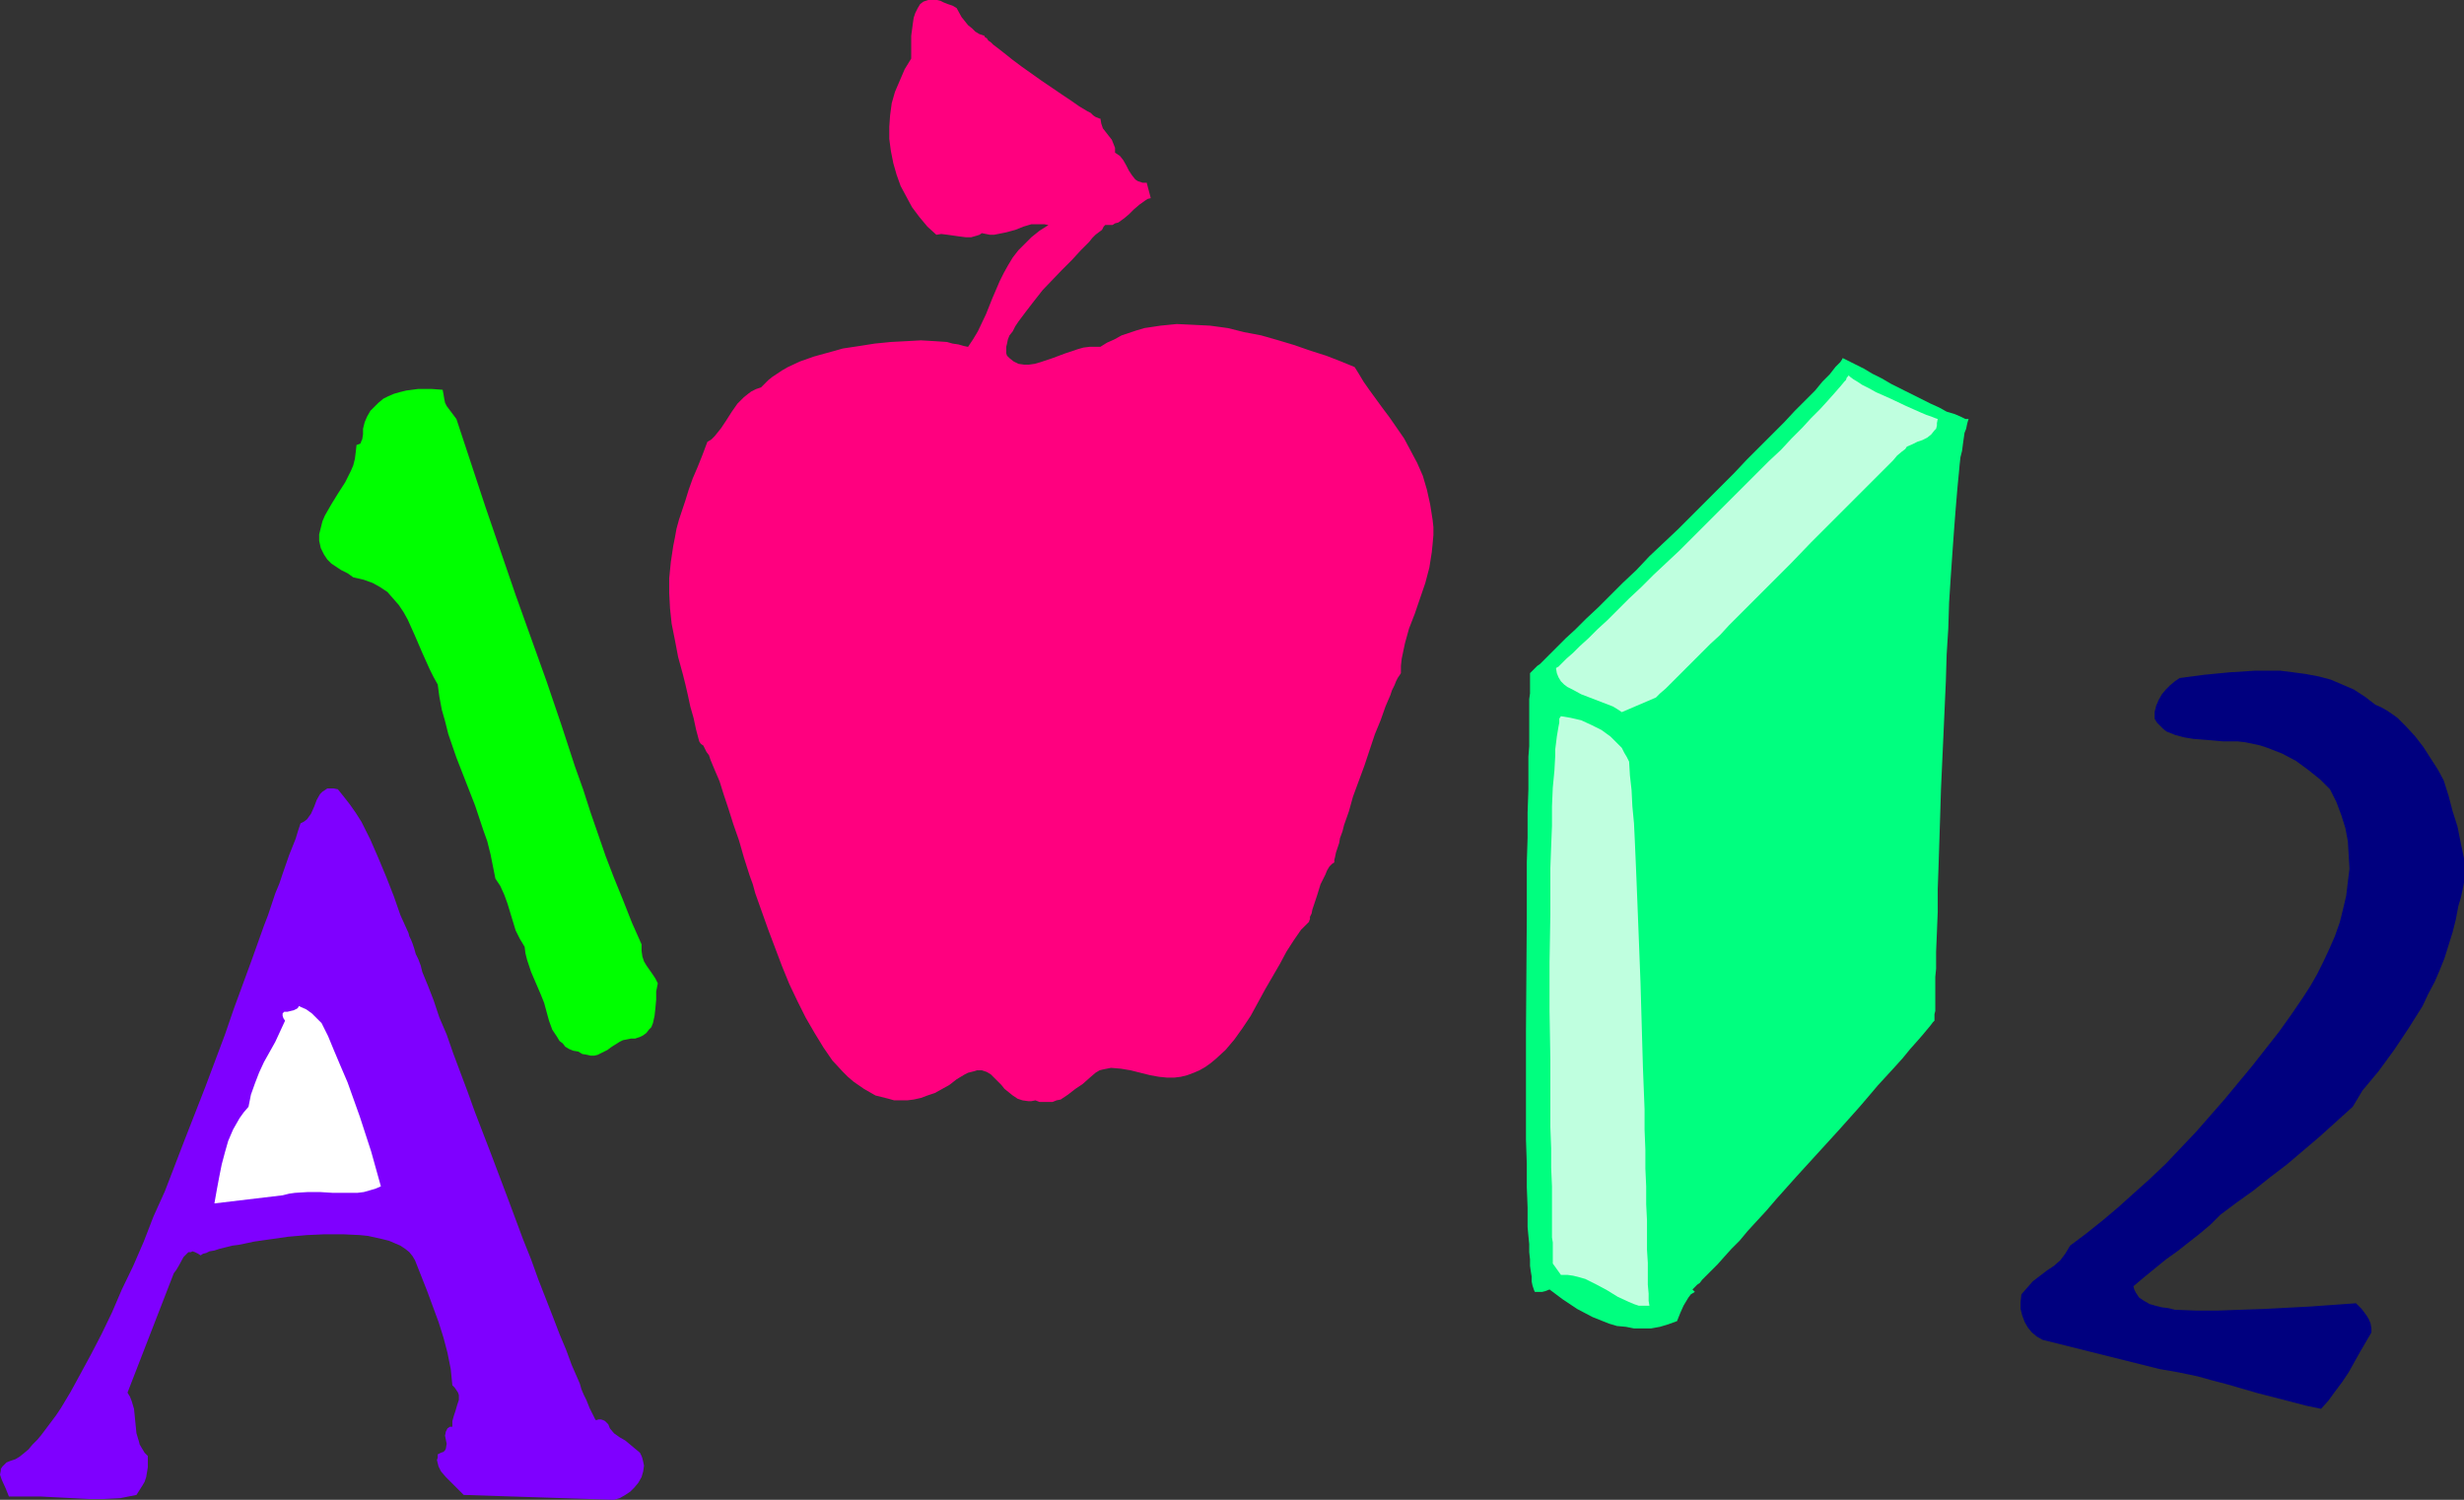
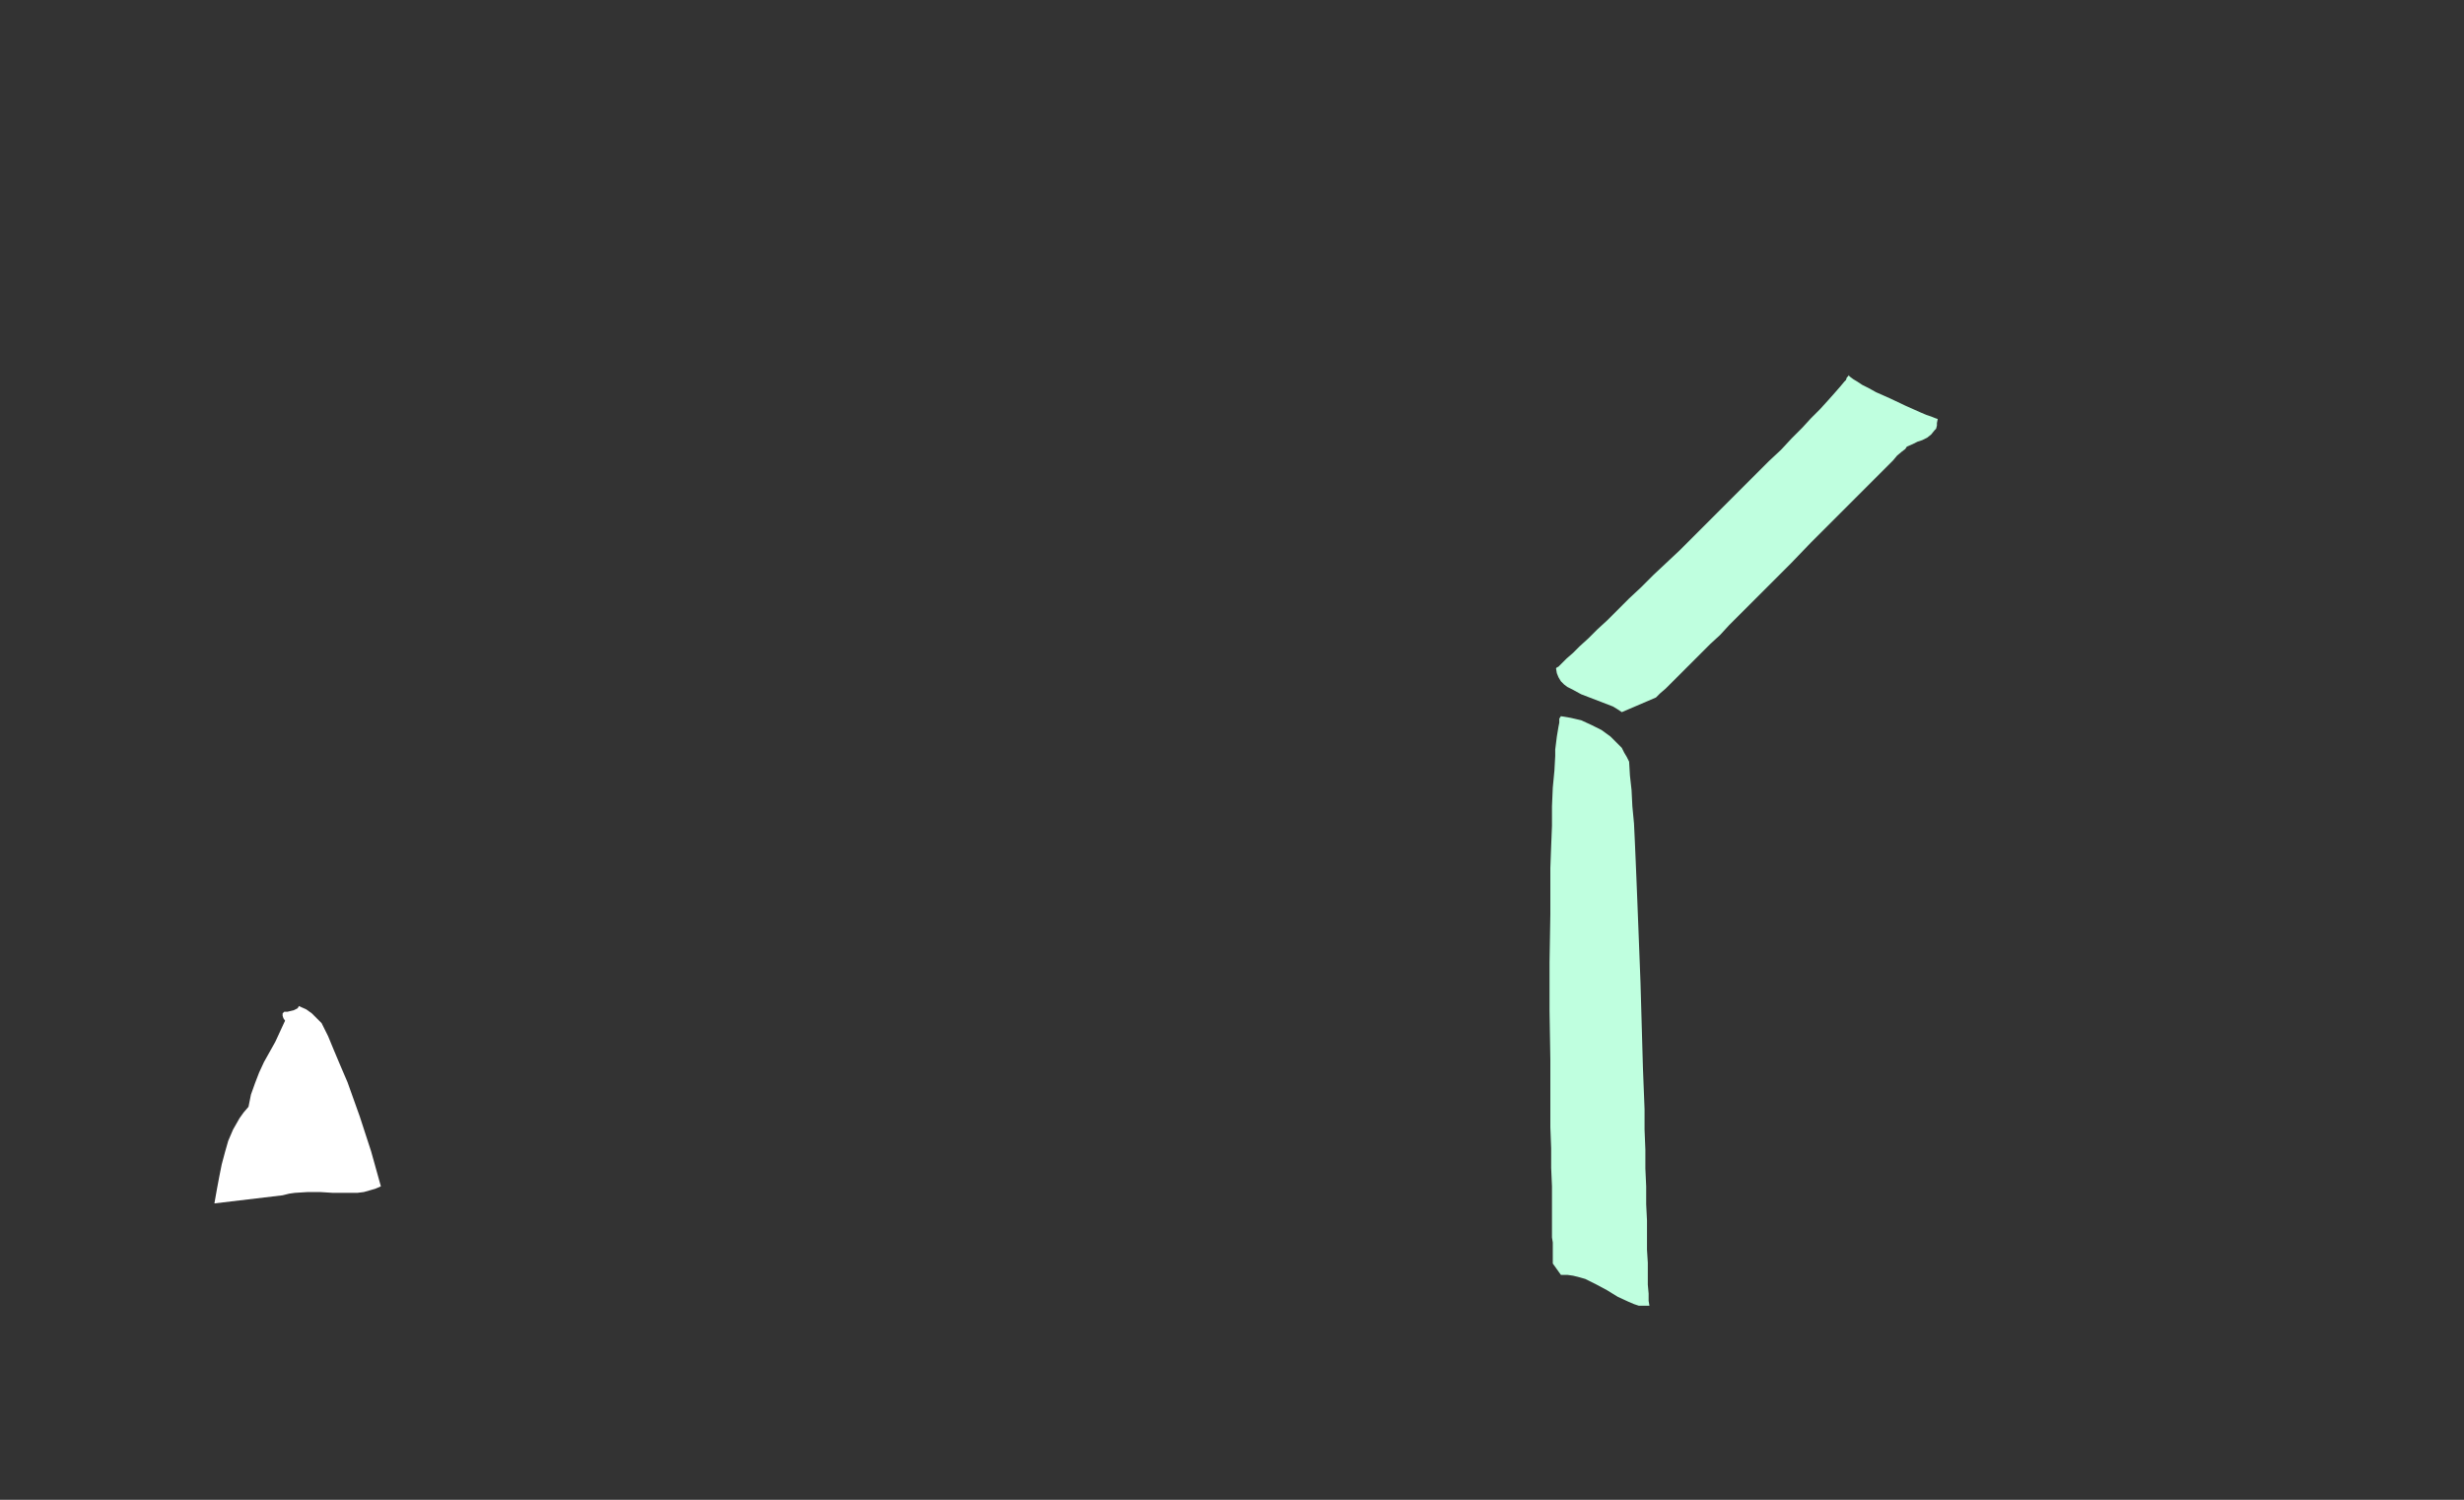
<svg xmlns="http://www.w3.org/2000/svg" xmlns:ns1="http://sodipodi.sourceforge.net/DTD/sodipodi-0.dtd" xmlns:ns2="http://www.inkscape.org/namespaces/inkscape" version="1.0" width="129.724mm" height="78.966mm" id="svg8" ns1:docname="Education Design.wmf">
  <rect width="100%" height="100%" fill="#333333" stroke="none" />
  <ns1:namedview id="namedview8" pagecolor="#ffffff" bordercolor="#000000" borderopacity="0.25" ns2:showpageshadow="2" ns2:pageopacity="0.0" ns2:pagecheckerboard="0" ns2:deskcolor="#d1d1d1" ns2:document-units="mm" />
  <defs id="defs1">
    <pattern id="WMFhbasepattern" patternUnits="userSpaceOnUse" width="6" height="6" x="0" y="0" />
  </defs>
-   <path style="fill:#ff007f;fill-opacity:1;fill-rule:evenodd;stroke:none" d="m 195.859,7.11 0.162,0.323 0.323,0.162 0.323,0.485 0.485,0.323 0.485,0.485 0.646,0.485 1.454,1.131 1.616,1.293 1.939,1.454 3.878,2.747 4.04,2.747 1.939,1.293 1.616,1.131 1.616,0.97 0.646,0.323 0.485,0.485 0.485,0.323 0.808,0.323 h 0.162 l 0.162,0.97 0.323,0.97 1.131,1.454 0.646,0.808 0.323,0.808 0.323,0.808 v 0.485 0.485 l 0.485,0.323 0.485,0.323 0.646,0.808 0.646,1.131 0.485,0.97 0.646,0.97 0.646,0.808 0.485,0.323 0.485,0.162 0.485,0.162 h 0.808 l 0.808,3.07 -0.646,0.162 -0.485,0.323 -1.131,0.808 -1.131,0.97 -0.97,0.97 -0.97,0.808 -1.131,0.808 -0.646,0.162 -0.485,0.323 h -0.808 -0.646 l -0.323,0.323 -0.323,0.646 -0.646,0.485 -0.646,0.485 -0.646,0.646 -0.646,0.808 -1.616,1.616 -1.778,1.939 -1.939,1.939 -3.878,4.04 -1.778,2.262 -1.616,2.101 -1.454,1.939 -0.646,0.97 -0.485,0.97 -0.646,0.808 -0.323,0.808 -0.162,0.808 -0.162,0.646 v 0.808 0.485 l 0.162,0.485 0.485,0.485 0.808,0.646 0.97,0.485 1.131,0.162 h 0.97 l 1.131,-0.162 1.131,-0.323 2.424,-0.808 1.293,-0.485 1.293,-0.485 2.424,-0.808 1.131,-0.323 1.293,-0.162 h 0.97 1.131 l 1.293,-0.808 1.454,-0.646 1.454,-0.808 1.454,-0.485 1.454,-0.485 1.616,-0.485 3.232,-0.485 3.232,-0.323 3.394,0.162 3.232,0.162 3.555,0.485 3.232,0.808 3.394,0.646 3.394,0.97 3.232,0.97 3.232,1.131 3.07,0.97 2.909,1.131 2.747,1.131 0.808,1.293 0.97,1.616 1.131,1.616 1.293,1.777 1.293,1.777 1.454,1.939 1.454,2.101 1.454,2.101 1.293,2.424 1.293,2.424 1.131,2.585 0.808,2.747 0.646,2.909 0.485,3.07 0.162,1.454 v 1.616 l -0.162,1.777 -0.162,1.616 -0.485,3.07 -0.808,3.07 -2.101,6.14 -1.131,2.909 -0.808,2.909 -0.646,3.07 -0.162,1.454 v 1.454 l -0.323,0.485 -0.323,0.485 -0.323,0.646 -0.323,0.808 -0.485,0.97 -0.323,0.97 -0.485,1.131 -0.485,1.131 -0.97,2.747 -1.131,2.747 -2.101,6.302 -2.262,6.14 -0.808,2.909 -0.97,2.747 -0.323,1.293 -0.485,1.293 -0.162,0.97 -0.323,0.97 -0.323,0.97 -0.162,0.808 -0.162,0.646 v 0.485 l -0.485,0.323 -0.485,0.485 -0.485,0.808 -0.323,0.808 -0.97,1.939 -0.646,2.101 -0.646,1.939 -0.323,0.97 -0.162,0.808 -0.323,0.646 v 0.485 l -0.162,0.323 v 0.162 l -1.616,1.616 -1.454,2.101 -1.454,2.262 -1.293,2.424 -2.909,5.009 -2.909,5.332 -1.616,2.424 -1.616,2.262 -1.778,2.101 -1.939,1.777 -0.97,0.808 -1.131,0.808 -1.131,0.646 -1.131,0.485 -1.293,0.485 -1.293,0.323 -1.293,0.162 h -1.454 l -1.616,-0.162 -1.778,-0.323 -1.939,-0.485 -1.939,-0.485 -1.939,-0.323 -1.939,-0.162 -0.808,0.162 -0.808,0.162 -0.646,0.162 -0.808,0.485 -1.131,0.97 -1.454,1.293 -1.454,0.97 -1.454,1.131 -1.454,0.97 -0.808,0.162 -0.808,0.323 h -0.808 -0.808 -0.97 l -0.808,-0.323 -0.808,0.162 h -0.646 l -1.131,-0.162 -0.97,-0.323 -0.97,-0.646 -0.808,-0.646 -0.808,-0.646 -0.646,-0.808 -0.808,-0.808 -0.646,-0.646 -0.646,-0.646 -0.808,-0.485 -0.97,-0.323 h -0.97 l -0.485,0.162 -0.646,0.162 -0.646,0.162 -0.646,0.323 -0.808,0.485 -0.808,0.485 -1.454,1.131 -1.454,0.808 -1.454,0.808 -1.454,0.485 -1.293,0.485 -1.454,0.323 -1.293,0.162 h -1.293 -1.293 l -1.131,-0.323 -1.293,-0.323 -1.293,-0.323 -1.131,-0.646 -1.131,-0.646 -2.101,-1.454 -1.131,-0.97 -0.97,-0.97 -2.101,-2.262 -1.778,-2.585 -1.778,-2.909 -1.778,-3.07 -1.616,-3.232 -1.616,-3.393 -1.454,-3.555 -2.747,-7.271 -2.586,-7.271 -0.485,-1.777 -0.646,-1.777 -1.131,-3.555 -0.97,-3.393 -1.131,-3.232 -0.97,-3.07 -0.97,-2.909 -0.808,-2.585 -0.97,-2.262 -0.808,-1.939 -0.323,-0.97 -0.485,-0.646 -0.323,-0.646 -0.323,-0.646 -0.485,-0.323 -0.323,-0.485 -0.646,-2.424 -0.485,-2.262 -0.646,-2.262 -0.485,-2.262 -0.485,-2.101 -0.485,-1.939 -0.485,-1.777 -0.485,-1.777 -0.646,-3.393 -0.646,-3.232 -0.323,-3.07 -0.162,-3.07 v -2.909 l 0.323,-3.232 0.485,-3.232 0.323,-1.616 0.323,-1.777 0.485,-1.777 0.646,-1.939 0.646,-1.939 0.646,-2.101 0.808,-2.262 0.97,-2.262 0.97,-2.424 0.97,-2.585 0.808,-0.485 0.646,-0.646 1.293,-1.616 0.97,-1.454 1.131,-1.777 1.131,-1.616 1.293,-1.293 0.808,-0.646 0.646,-0.485 0.97,-0.485 0.97,-0.323 0.646,-0.646 0.808,-0.808 0.808,-0.646 0.97,-0.646 0.97,-0.646 1.131,-0.646 2.424,-1.131 2.747,-0.97 2.909,-0.808 2.909,-0.808 3.232,-0.485 3.07,-0.485 3.232,-0.323 3.07,-0.162 2.909,-0.162 2.747,0.162 2.424,0.162 1.131,0.323 1.131,0.162 1.131,0.323 0.808,0.162 0.97,-1.454 0.97,-1.616 1.616,-3.393 0.646,-1.616 0.646,-1.616 1.454,-3.393 0.808,-1.616 0.808,-1.454 0.97,-1.616 1.131,-1.454 1.293,-1.293 1.293,-1.293 1.616,-1.293 1.778,-1.131 -0.808,-0.162 h -0.97 -1.616 l -1.616,0.485 -1.616,0.646 -1.778,0.485 -1.616,0.323 -0.808,0.162 h -0.808 l -0.808,-0.162 -0.808,-0.162 -0.485,0.323 -0.485,0.162 -1.131,0.323 h -1.131 l -1.293,-0.162 -1.131,-0.162 -1.131,-0.162 -1.293,-0.162 -0.97,0.162 -1.778,-1.616 -1.616,-1.939 -1.454,-1.939 -1.131,-2.101 -1.131,-2.101 -0.808,-2.262 -0.646,-2.262 -0.485,-2.424 -0.323,-2.424 v -2.424 l 0.162,-2.262 0.323,-2.424 0.646,-2.262 0.97,-2.262 0.97,-2.262 1.293,-2.101 V 9.534 7.11 l 0.323,-2.424 0.162,-1.131 0.323,-0.97 0.485,-0.97 0.485,-0.808 0.646,-0.485 L 184.709,0 h 1.131 0.646 l 0.646,0.162 0.646,0.323 0.808,0.323 0.97,0.323 0.808,0.485 0.97,1.777 1.293,1.616 0.808,0.646 0.646,0.646 0.808,0.485 z" id="path1" />
-   <path style="fill:#00ff7f;fill-opacity:1;fill-rule:evenodd;stroke:none" d="m 391.718,83.379 -0.162,0.485 -0.162,0.646 -0.162,0.808 -0.323,0.808 -0.162,1.131 -0.162,1.131 -0.162,1.293 -0.323,1.293 -0.162,1.454 -0.162,1.777 -0.162,1.616 -0.162,1.777 -0.323,3.878 -0.323,4.201 -0.323,4.524 -0.323,4.686 -0.323,5.009 -0.162,5.171 -0.323,5.171 -0.162,5.332 -0.485,10.826 -0.485,10.665 -0.162,5.332 -0.162,5.009 -0.162,5.009 -0.162,4.524 v 4.524 l -0.162,4.04 -0.162,3.878 v 1.777 1.616 l -0.162,1.616 v 1.293 1.454 1.131 1.131 1.777 l -0.162,0.646 v 1.293 l -0.323,0.323 -0.485,0.646 -0.808,0.97 -0.808,0.97 -1.131,1.293 -1.293,1.454 -1.454,1.777 -1.454,1.616 -1.778,1.939 -1.778,1.939 -1.778,2.101 -1.939,2.262 -4.04,4.524 -8.403,9.21 -4.04,4.524 -1.939,2.262 -1.939,2.101 -1.778,1.939 -1.616,1.939 -1.616,1.616 -1.454,1.616 -1.293,1.454 -1.293,1.293 -0.97,0.97 -0.808,0.808 -0.485,0.646 -0.485,0.323 -0.97,0.97 0.485,0.485 -0.808,0.485 -0.485,0.646 -0.97,1.616 -0.646,1.454 -0.646,1.616 -1.778,0.646 -1.616,0.485 -1.778,0.323 h -1.616 -1.778 l -1.616,-0.323 -1.778,-0.162 -1.616,-0.485 -1.616,-0.646 -1.616,-0.646 -3.07,-1.616 -2.909,-1.939 -2.586,-1.939 -0.808,0.323 -0.646,0.162 h -1.454 l -0.162,-0.323 -0.162,-0.485 -0.162,-0.485 -0.162,-0.808 v -0.97 l -0.162,-0.97 -0.162,-1.131 v -1.293 l -0.162,-1.454 v -1.616 l -0.162,-1.616 -0.162,-1.777 v -1.777 -2.101 l -0.162,-4.201 v -4.524 l -0.162,-4.848 v -5.171 -16.159 l 0.162,-22.622 v -5.494 -5.494 l 0.162,-5.009 v -5.009 l 0.162,-4.686 v -4.524 -1.939 l 0.162,-2.101 v -1.777 -1.777 -1.616 -1.616 -2.585 l 0.162,-1.131 v -1.939 -0.808 -1.293 0 l 0.162,-0.162 0.162,-0.162 0.323,-0.323 0.323,-0.323 0.485,-0.485 0.485,-0.323 0.646,-0.646 1.293,-1.293 1.454,-1.454 1.778,-1.777 1.939,-1.777 2.101,-2.101 2.424,-2.262 2.424,-2.424 2.424,-2.424 2.747,-2.585 2.586,-2.747 5.656,-5.332 5.656,-5.656 5.494,-5.494 2.586,-2.747 2.586,-2.585 2.424,-2.424 2.424,-2.424 2.101,-2.262 2.101,-2.101 1.939,-1.939 1.454,-1.777 1.454,-1.454 1.131,-1.454 0.485,-0.485 0.485,-0.485 0.323,-0.485 0.162,-0.323 1.293,0.646 1.293,0.646 1.616,0.808 1.616,0.97 1.939,0.97 1.939,1.131 3.878,1.939 3.878,1.939 1.778,0.808 1.454,0.808 1.616,0.485 1.131,0.485 0.97,0.485 h 0.323 z" id="path2" />
  <path style="fill:#bfffdf;fill-opacity:1;fill-rule:evenodd;stroke:none" d="m 385.577,83.379 -0.162,0.808 v 0.485 l -0.162,0.646 -0.323,0.323 -0.646,0.808 -0.808,0.646 -0.97,0.485 -0.97,0.323 -0.97,0.485 -1.131,0.485 -0.323,0.485 -0.646,0.485 -0.97,0.808 -0.808,0.97 -1.131,1.131 -1.293,1.293 -1.454,1.454 -1.454,1.454 -1.616,1.616 -1.778,1.777 -1.778,1.777 -1.939,1.939 -3.878,3.878 -4.04,4.201 -8.242,8.241 -4.04,4.04 -1.778,1.939 -1.939,1.777 -1.778,1.777 -1.616,1.616 -1.616,1.616 -1.454,1.454 -1.293,1.293 -1.131,1.131 -1.131,0.97 -0.808,0.808 -3.394,1.454 -3.394,1.454 -0.97,-0.646 -0.808,-0.485 -2.101,-0.808 -2.101,-0.808 -2.101,-0.808 -1.778,-0.97 -0.97,-0.485 -0.646,-0.485 -0.646,-0.646 -0.485,-0.808 -0.323,-0.808 -0.162,-0.97 0.162,-0.162 0.323,-0.162 0.323,-0.323 0.323,-0.323 0.97,-0.97 1.293,-1.131 1.293,-1.293 1.778,-1.616 1.778,-1.777 1.939,-1.777 2.101,-2.101 2.262,-2.262 2.424,-2.262 2.424,-2.424 5.171,-4.848 5.171,-5.171 5.171,-5.171 5.01,-5.009 2.424,-2.424 2.424,-2.262 2.101,-2.262 2.101,-2.101 1.778,-1.939 1.778,-1.777 1.616,-1.777 1.293,-1.454 1.131,-1.293 0.808,-0.97 0.323,-0.323 0.162,-0.485 0.323,-0.323 v -0.162 l 0.323,0.323 0.646,0.485 0.808,0.485 0.97,0.646 1.293,0.646 1.454,0.808 2.909,1.293 3.07,1.454 1.454,0.646 1.454,0.646 1.131,0.485 0.97,0.323 0.808,0.323 z" id="path3" />
-   <path style="fill:#00ff00;fill-opacity:1;fill-rule:evenodd;stroke:none" d="m 88.072,77.562 0.162,0.808 0.162,0.97 0.162,0.808 0.323,0.646 0.97,1.293 0.97,1.293 5.818,17.613 5.979,17.451 3.07,8.564 3.07,8.564 2.909,8.564 2.747,8.403 1.616,4.524 1.454,4.524 3.07,8.887 1.616,4.201 1.778,4.363 1.778,4.524 1.939,4.363 v 1.293 l 0.162,1.131 0.323,0.97 0.485,0.808 1.131,1.616 0.646,0.97 0.485,0.97 -0.323,1.616 v 1.616 l -0.162,1.777 -0.162,1.454 -0.323,1.454 -0.323,0.808 -0.485,0.485 -0.485,0.646 -0.646,0.485 -0.646,0.323 -0.97,0.323 h -0.808 l -0.808,0.162 -0.808,0.162 -0.646,0.323 -1.293,0.808 -0.485,0.323 -0.646,0.485 -1.293,0.646 -0.646,0.323 -0.646,0.162 h -0.808 l -0.646,-0.162 -0.97,-0.162 -0.808,-0.485 -0.97,-0.162 -0.808,-0.323 -0.808,-0.485 -0.485,-0.646 -0.646,-0.485 -0.485,-0.808 -0.97,-1.454 -0.646,-1.777 -0.485,-1.777 -0.485,-1.777 -0.646,-1.616 -0.97,-2.262 -0.97,-2.262 -0.808,-2.424 -0.323,-1.293 -0.162,-1.293 -0.97,-1.616 -0.808,-1.616 -1.131,-3.717 -0.485,-1.616 -0.646,-1.777 -0.808,-1.777 -0.97,-1.454 -0.485,-2.424 -0.485,-2.424 -0.646,-2.585 -0.808,-2.262 -1.616,-4.848 -3.717,-9.534 -1.616,-4.686 -0.646,-2.585 -0.646,-2.262 -0.485,-2.585 -0.323,-2.424 -0.808,-1.454 -0.808,-1.616 -1.454,-3.232 -1.454,-3.393 -1.454,-3.232 -0.808,-1.454 -0.97,-1.454 -1.131,-1.293 -1.131,-1.293 -1.454,-0.97 -1.454,-0.808 -1.778,-0.646 -2.101,-0.485 -1.131,-0.808 -1.293,-0.646 -0.97,-0.646 -0.97,-0.646 -0.808,-0.808 -0.646,-0.97 -0.646,-1.293 -0.323,-1.454 v -1.293 l 0.323,-1.293 0.323,-1.293 0.485,-1.131 1.293,-2.262 1.293,-2.101 1.454,-2.262 1.131,-2.262 0.485,-1.131 0.323,-1.293 0.162,-1.293 0.162,-1.454 0.485,-0.162 0.323,-0.162 0.162,-0.485 0.162,-0.323 0.162,-0.97 v -1.131 l 0.323,-1.293 0.485,-1.131 0.646,-1.131 0.808,-0.808 0.808,-0.808 0.97,-0.808 0.97,-0.485 1.131,-0.485 1.131,-0.323 1.293,-0.323 2.424,-0.323 h 2.586 z" id="path4" />
-   <path style="fill:#00007f;fill-opacity:1;fill-rule:evenodd;stroke:none" d="m 486.254,155.286 0.97,3.07 0.808,3.07 0.97,3.07 0.646,3.232 0.646,3.07 v 1.616 1.616 1.616 l -0.323,1.616 -0.323,1.454 -0.485,1.616 -0.485,2.585 -0.646,2.585 -0.808,2.585 -0.808,2.585 -0.97,2.424 -0.97,2.262 -1.293,2.424 -1.131,2.424 -2.747,4.363 -2.909,4.363 -3.07,4.201 -3.232,3.878 -1.939,3.232 -6.626,5.979 -3.232,2.747 -3.232,2.747 -3.394,2.585 -3.232,2.585 -3.394,2.424 -3.232,2.424 -1.939,1.939 -2.101,1.777 -4.525,3.555 -2.262,1.616 -4.363,3.555 -2.101,1.777 0.162,0.646 0.323,0.646 0.646,0.97 0.97,0.646 1.131,0.646 1.131,0.323 1.293,0.323 1.293,0.162 1.293,0.323 4.202,0.162 h 4.363 l 4.525,-0.162 4.686,-0.162 9.211,-0.485 4.525,-0.323 4.525,-0.323 1.131,1.131 0.97,1.293 0.485,0.808 0.323,0.808 0.162,0.97 v 0.808 l -2.262,3.878 -2.262,4.04 -1.293,1.939 -1.454,1.939 -1.293,1.777 -1.454,1.616 -3.07,-0.646 -3.07,-0.808 -6.302,-1.616 -6.141,-1.777 -3.07,-0.808 -2.909,-0.808 -3.878,-0.808 -3.717,-0.646 -7.757,-1.939 -7.757,-1.939 -7.757,-1.939 -1.131,-0.646 -0.97,-0.808 -0.808,-0.97 -0.646,-1.131 -0.485,-1.293 -0.323,-1.293 v -1.454 l 0.162,-1.454 1.131,-1.293 1.131,-1.293 2.747,-2.101 1.454,-0.97 1.293,-1.131 0.97,-1.293 0.485,-0.808 0.485,-0.808 3.232,-2.424 3.232,-2.585 3.07,-2.585 3.232,-2.909 3.07,-2.747 3.232,-3.07 2.909,-3.07 3.07,-3.232 5.656,-6.463 5.494,-6.625 5.333,-6.787 2.424,-3.393 2.424,-3.555 1.454,-2.262 1.293,-2.262 1.293,-2.585 1.131,-2.424 1.131,-2.585 0.97,-2.747 0.646,-2.585 0.646,-2.747 0.323,-2.747 0.323,-2.585 -0.162,-2.747 -0.162,-2.747 -0.485,-2.585 -0.808,-2.585 -0.97,-2.585 -1.293,-2.585 -0.97,-0.97 -0.97,-0.97 -2.424,-1.939 -2.424,-1.777 -2.747,-1.454 -2.909,-1.131 -1.454,-0.485 -1.454,-0.323 -1.616,-0.323 -1.454,-0.162 h -1.454 -1.454 l -1.778,-0.162 -1.939,-0.162 -2.101,-0.162 -1.939,-0.323 -1.778,-0.485 -0.808,-0.323 -0.808,-0.323 -0.646,-0.485 -0.646,-0.646 -0.646,-0.646 -0.485,-0.808 v -1.293 l 0.323,-1.293 0.485,-1.131 0.646,-1.131 0.808,-0.97 0.808,-0.808 0.97,-0.808 0.97,-0.646 4.848,-0.646 5.01,-0.485 5.01,-0.323 h 2.586 2.586 l 2.586,0.323 2.424,0.323 2.586,0.485 2.424,0.646 2.262,0.97 2.262,0.97 2.262,1.454 2.101,1.616 1.131,0.485 1.131,0.646 0.97,0.646 1.131,0.808 1.778,1.777 1.778,1.939 1.616,2.101 1.454,2.262 1.454,2.262 z" id="path5" />
  <path style="fill:#bfffdf;fill-opacity:1;fill-rule:evenodd;stroke:none" d="m 324.169,151.569 0.162,2.747 0.323,2.909 0.162,3.232 0.323,3.393 0.162,3.393 0.162,3.717 0.162,3.878 0.162,4.04 0.323,8.241 0.323,8.403 0.485,16.967 0.323,8.241 v 4.04 l 0.162,4.04 v 3.717 l 0.162,3.555 v 3.555 l 0.162,3.232 v 3.07 2.747 l 0.162,2.585 v 2.424 1.939 l 0.162,1.777 v 1.454 l 0.162,0.97 h -1.131 -0.97 l -0.97,-0.323 -1.131,-0.485 -2.101,-0.97 -2.101,-1.293 -2.101,-1.131 -2.262,-1.131 -1.131,-0.323 -1.293,-0.323 -1.131,-0.162 h -1.293 l -1.616,-2.262 v -0.97 -0.646 -2.585 l -0.162,-0.97 v -2.424 -1.454 -2.909 -3.393 l -0.162,-3.717 v -3.878 l -0.162,-4.201 v -4.201 -4.524 -4.686 l -0.162,-9.695 v -9.695 l 0.162,-9.534 v -4.686 -4.524 l 0.162,-4.363 0.162,-4.04 v -3.878 l 0.162,-3.717 0.323,-3.393 0.162,-2.909 v -1.293 l 0.162,-1.293 0.162,-1.293 0.162,-0.97 0.162,-0.97 0.162,-0.808 v -0.808 l 0.323,-0.485 1.939,0.323 2.101,0.485 2.101,0.97 1.939,0.97 1.778,1.293 1.454,1.454 0.808,0.808 0.485,0.97 0.485,0.808 z" id="path6" />
-   <path style="fill:#7f00ff;fill-opacity:1;fill-rule:evenodd;stroke:none" d="m 81.285,185.664 0.162,0.646 0.323,0.646 0.323,0.808 0.323,0.97 0.323,1.131 0.485,0.97 0.485,1.293 0.323,1.293 1.131,2.747 1.131,2.909 1.131,3.393 1.454,3.393 1.293,3.717 1.454,3.878 1.454,3.878 1.454,4.04 3.232,8.403 3.232,8.564 3.07,8.241 1.616,4.04 1.454,4.04 1.454,3.717 1.454,3.717 1.293,3.393 1.293,3.07 1.131,3.07 1.131,2.585 0.485,1.131 0.323,1.131 0.485,1.131 0.485,0.97 0.323,0.808 0.323,0.808 0.323,0.646 0.323,0.646 0.162,0.323 0.162,0.323 0.162,0.323 0.162,0.162 0.485,-0.162 h 0.485 l 0.485,0.162 0.323,0.162 0.323,0.323 0.323,0.323 0.323,0.808 0.808,0.97 1.131,0.808 1.131,0.646 0.97,0.808 0.97,0.808 0.97,0.808 0.323,0.646 0.162,0.485 0.162,0.646 0.162,0.808 -0.162,1.131 -0.323,1.131 -0.646,1.131 -0.808,0.97 -0.808,0.808 -0.97,0.646 -1.131,0.646 -1.131,0.323 -29.896,-0.97 -0.646,-0.646 -0.97,-0.97 -1.939,-1.939 -0.97,-1.131 -0.485,-0.97 -0.162,-0.646 -0.162,-0.646 0.162,-0.485 v -0.646 l 0.646,-0.323 0.485,-0.162 0.323,-0.323 0.162,-0.323 0.162,-0.97 -0.162,-0.808 -0.162,-0.808 0.162,-0.808 0.162,-0.323 0.162,-0.323 0.485,-0.323 h 0.485 v -1.131 l 0.323,-1.131 0.323,-0.97 0.323,-1.131 0.323,-0.97 v -0.97 l -0.162,-0.485 -0.323,-0.485 -0.323,-0.485 -0.485,-0.485 -0.323,-3.232 -0.646,-3.232 -0.808,-3.07 -0.97,-3.07 -2.262,-6.14 -2.424,-6.14 -0.485,-0.808 -0.646,-0.808 -0.808,-0.646 -0.97,-0.646 -1.131,-0.485 -1.131,-0.485 -1.293,-0.323 -1.454,-0.323 -1.454,-0.323 -1.616,-0.162 -3.394,-0.162 h -3.555 l -3.555,0.162 -3.717,0.323 -3.394,0.485 -3.394,0.485 -3.07,0.646 -1.293,0.162 -1.293,0.323 -1.293,0.323 -0.97,0.323 -0.97,0.162 -0.646,0.323 -0.646,0.162 -0.485,0.323 -0.485,-0.323 -0.646,-0.323 -0.485,-0.162 -0.323,0.162 h -0.485 l -0.323,0.323 -0.646,0.646 -0.97,1.777 -0.485,0.808 -0.485,0.646 -9.211,23.753 0.485,0.808 0.323,0.808 0.485,1.616 0.162,1.616 0.162,1.616 0.162,1.616 0.485,1.616 0.162,0.646 0.485,0.808 0.485,0.808 0.646,0.646 v 1.131 1.131 l -0.162,0.97 -0.162,0.97 -0.323,0.97 -0.485,0.808 -1.131,1.777 -1.616,0.323 -1.616,0.323 -3.232,0.162 H 17.614 l -3.07,-0.162 -3.232,-0.162 -3.07,-0.162 H 5.01 1.778 L 1.454,296.998 1.131,296.19 0.323,294.413 0,293.443 0.162,292.635 v -0.323 l 0.323,-0.485 0.323,-0.323 0.485,-0.485 0.808,-0.323 0.97,-0.323 0.808,-0.485 0.808,-0.646 0.97,-0.808 0.808,-0.97 0.97,-0.97 0.808,-0.97 0.97,-1.293 0.97,-1.293 0.97,-1.293 0.97,-1.454 1.939,-3.232 1.939,-3.555 2.101,-3.878 2.101,-4.04 2.101,-4.363 1.939,-4.524 2.262,-4.686 2.101,-4.848 1.939,-5.009 2.262,-5.009 4.04,-10.503 4.04,-10.342 3.878,-10.342 1.778,-5.171 1.778,-4.848 1.778,-4.848 1.616,-4.524 0.808,-2.262 0.808,-2.101 1.454,-4.363 0.808,-1.939 0.646,-1.939 1.293,-3.717 1.293,-3.232 0.485,-1.616 0.485,-1.454 0.646,-0.323 0.646,-0.485 0.808,-1.131 0.646,-1.454 0.485,-1.293 0.646,-1.131 0.485,-0.485 0.485,-0.323 0.485,-0.323 h 0.485 0.808 l 0.808,0.162 1.293,1.616 1.131,1.454 1.131,1.616 1.131,1.777 1.778,3.555 1.616,3.717 1.616,3.878 1.454,3.717 1.293,3.717 z" id="path7" />
  <path style="fill:#ffffff;fill-opacity:1;fill-rule:evenodd;stroke:none" d="m 66.418,208.933 1.293,3.07 1.454,3.393 2.424,6.787 2.262,6.948 1.939,6.948 -1.131,0.485 -1.131,0.323 -1.131,0.323 -1.293,0.162 h -2.424 -2.424 l -2.586,-0.162 h -2.424 l -2.586,0.162 -1.131,0.162 -1.293,0.323 -13.574,1.616 0.485,-2.747 0.485,-2.585 0.485,-2.424 0.646,-2.424 0.646,-2.262 0.97,-2.262 0.646,-1.131 0.646,-1.131 0.808,-1.131 0.97,-1.131 0.485,-2.424 0.808,-2.262 0.808,-2.101 0.97,-2.101 2.262,-4.04 0.97,-2.101 0.97,-2.101 -0.323,-0.485 -0.162,-0.485 v -0.162 -0.323 l 0.162,-0.162 0.162,-0.162 h 0.646 l 0.646,-0.162 0.646,-0.162 0.646,-0.323 0.162,-0.162 0.162,-0.323 1.454,0.646 1.131,0.808 0.97,0.97 0.97,0.97 0.646,1.293 0.646,1.293 z" id="path8" />
</svg>